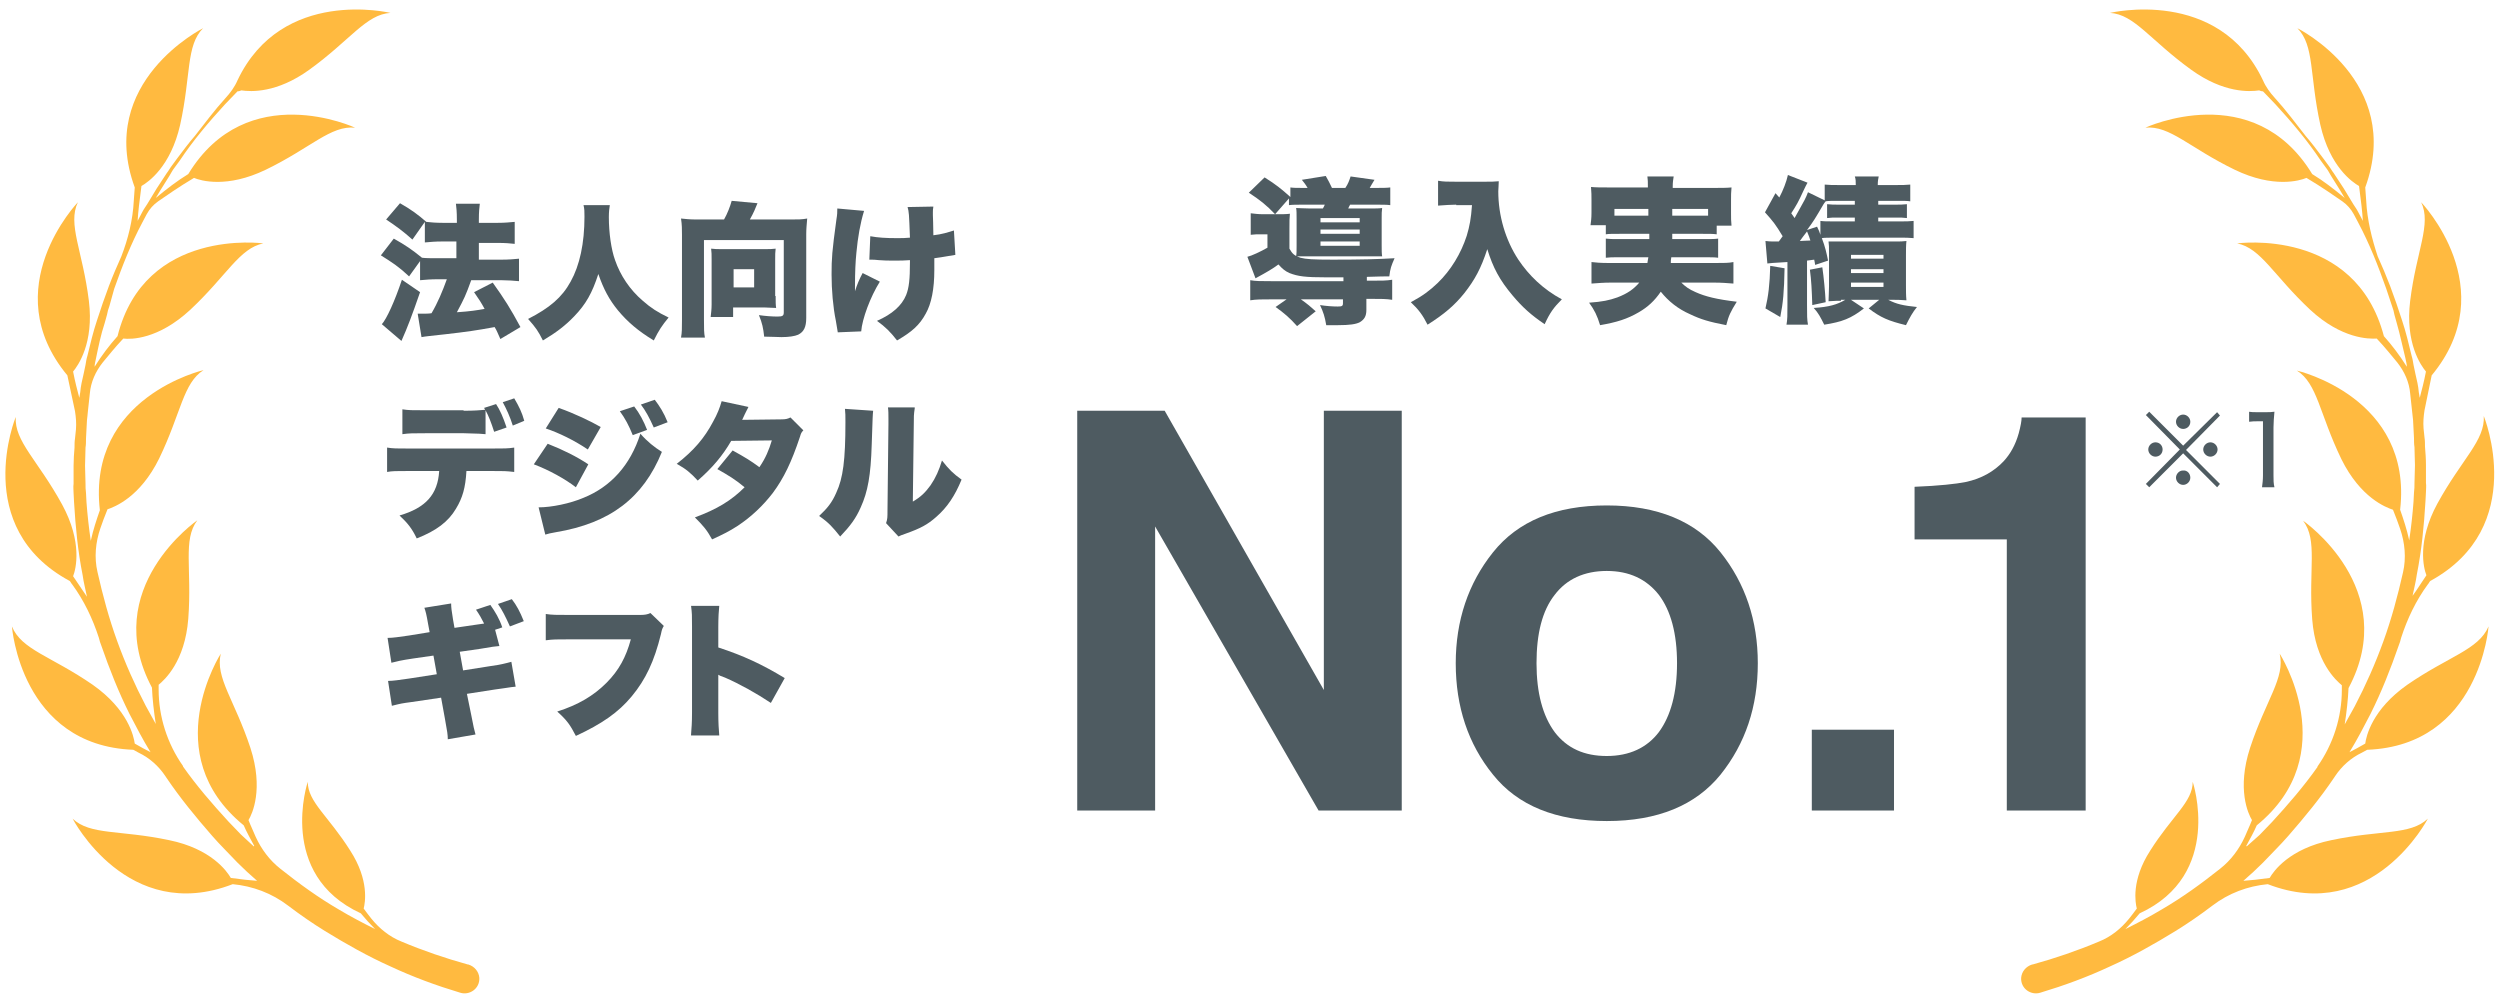
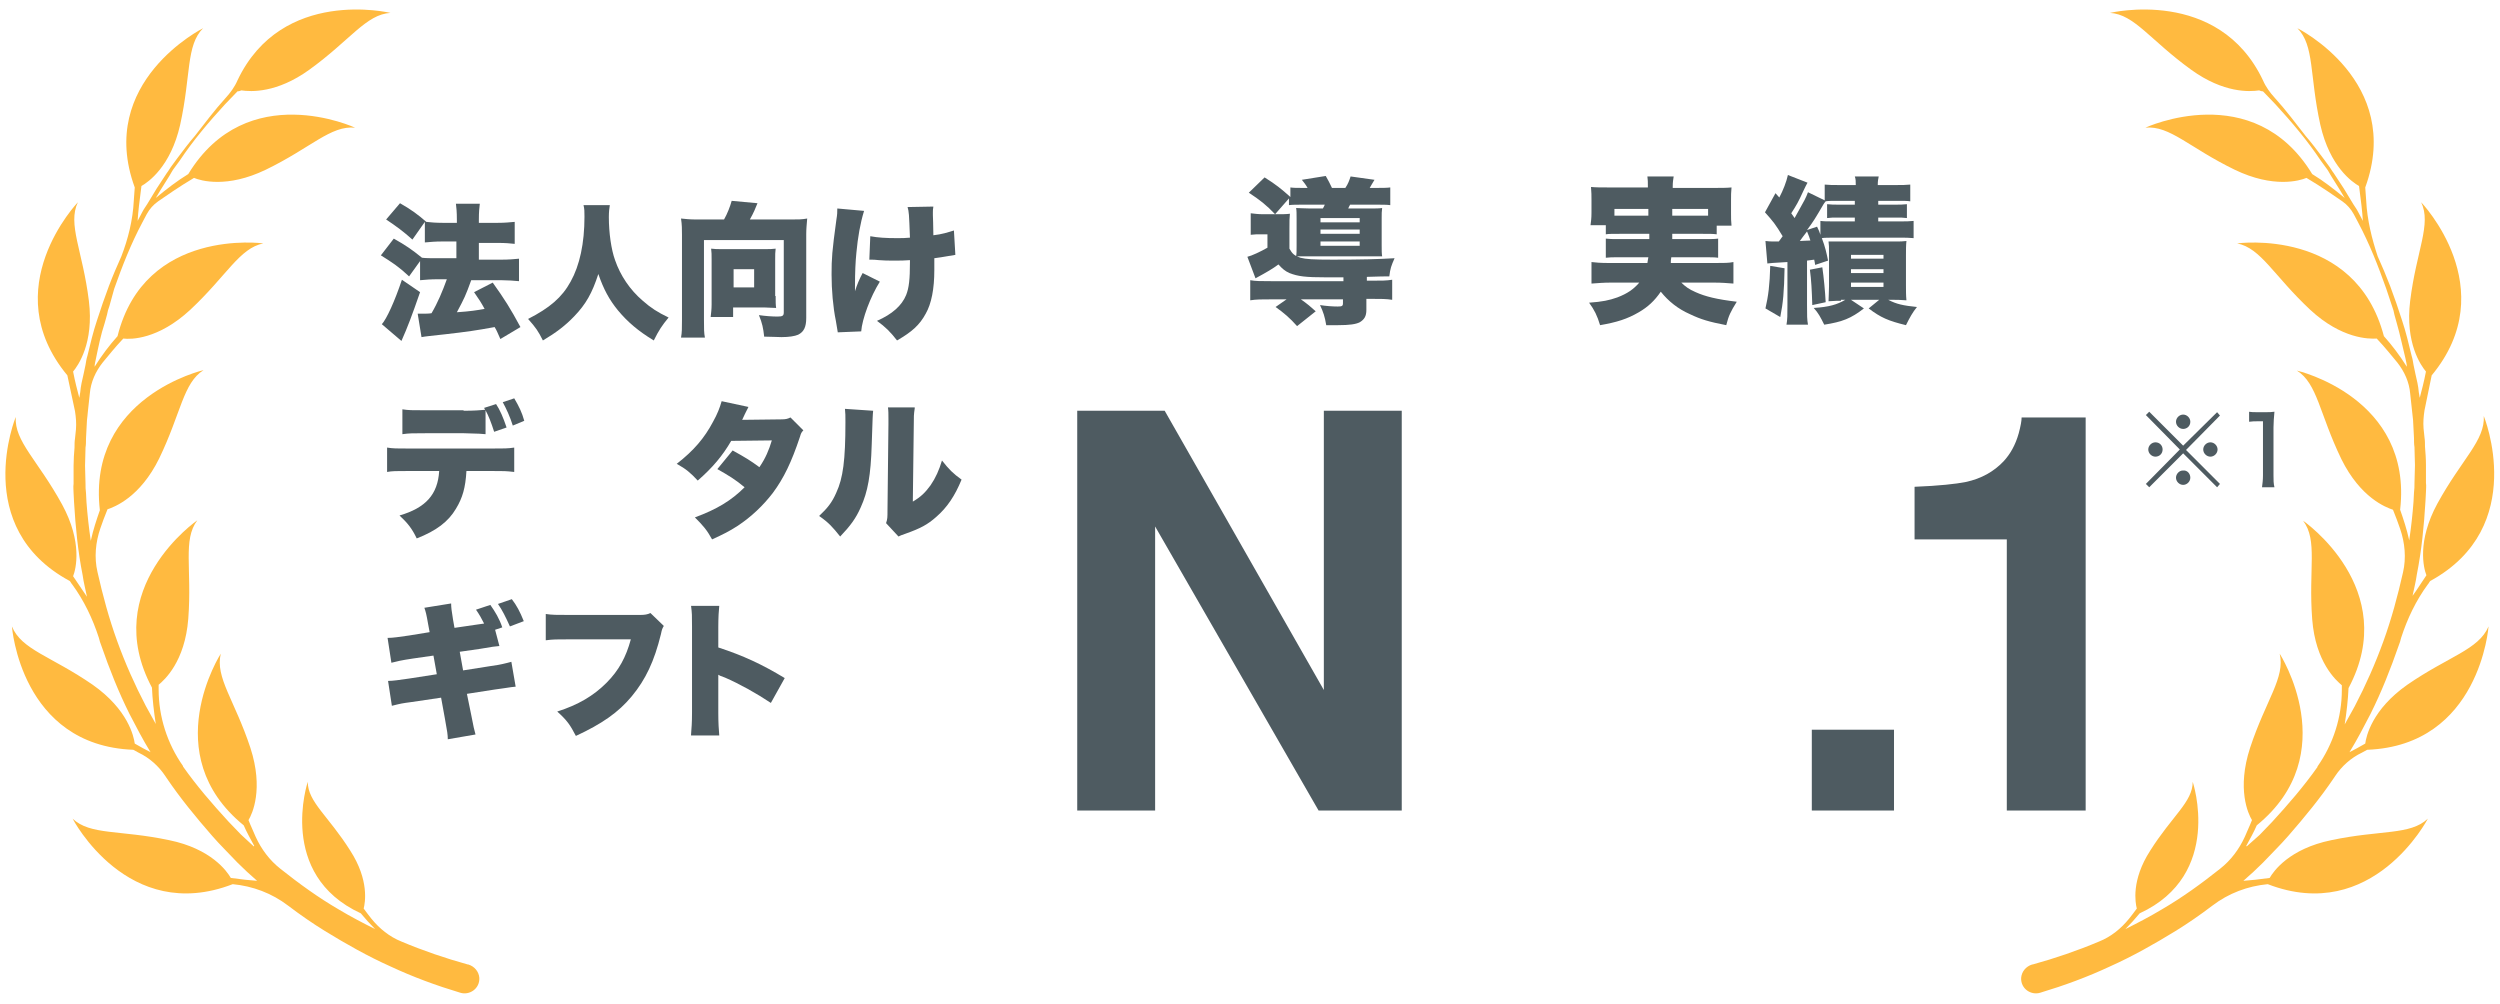
<svg xmlns="http://www.w3.org/2000/svg" width="239" height="96" viewBox="0 0 239 96" fill="none">
  <g clip-path="url(#clip0_13981_43881)">
    <path d="M230.139 65.463C226.758 67.84 226.209 70.4 226.118 71.086C225.57 71.406 225.067 71.68 224.61 71.909C225.341 70.72 225.981 69.486 226.62 68.251C227.671 66.149 228.539 63.954 229.316 61.714C229.408 61.486 229.499 61.212 229.545 60.983C230.139 59.154 230.961 57.417 232.103 55.863C232.195 55.772 232.24 55.634 232.332 55.543C241.79 50.377 237.449 39.772 237.449 39.772C237.586 42.103 235.347 43.886 233.017 48.137C231.052 51.749 231.692 54.309 231.966 54.994C231.464 55.726 231.052 56.411 230.641 56.96C230.778 56.274 230.961 55.589 231.052 54.903C231.509 52.617 231.738 50.24 231.875 47.909L231.921 47.04C231.921 46.766 231.966 46.446 231.921 46.172V44.434C231.921 43.84 231.875 43.246 231.829 42.697C231.829 42.423 231.829 42.103 231.783 41.829L231.692 40.96C231.646 40.366 231.692 39.817 231.783 39.223L232.469 35.886C239.368 27.566 231.464 19.337 231.464 19.337C232.469 21.44 231.007 23.954 230.413 28.754C229.91 32.823 231.464 34.971 231.921 35.52C231.738 36.48 231.509 37.349 231.327 38.034L231.235 37.486C231.19 36.892 231.052 36.343 230.915 35.749L230.733 34.88C230.687 34.606 230.641 34.286 230.55 34.011C230.276 32.869 230.002 31.726 229.636 30.629L229.362 29.806L229.225 29.394L229.088 28.983L228.494 27.337C228.128 26.377 227.717 25.417 227.306 24.503C226.758 22.857 226.301 21.029 226.209 19.2C226.164 18.789 226.164 18.331 226.118 17.92C229.819 7.771 219.63 2.697 219.63 2.697C221.275 4.343 220.772 7.177 221.823 11.931C222.737 15.954 224.884 17.417 225.524 17.783C225.707 19.154 225.844 20.297 225.889 21.12C225.889 21.074 225.844 21.074 225.844 21.029L225.433 20.252C225.295 19.977 225.113 19.749 224.976 19.52L224.062 18.012L223.102 16.549C222.92 16.32 222.783 16.046 222.6 15.817L222.097 15.132C221.549 14.4 221.001 13.669 220.407 12.983C219.584 11.931 218.488 10.469 217.482 9.371C217.026 8.869 216.614 8.32 216.34 7.68C212.091 -1.28 201.719 1.234 201.719 1.234C204.05 1.371 205.557 3.84 209.487 6.674C212.594 8.914 215.061 8.777 215.975 8.64C216.066 8.686 216.203 8.731 216.34 8.731L217.528 9.966C219.082 11.657 220.589 13.44 221.869 15.36L222.371 16.046C222.554 16.274 222.691 16.549 222.828 16.777L223.742 18.24L224.153 18.926C223.102 18.057 222.097 17.28 221.046 16.64C215.426 7.406 205.1 12.206 205.1 12.206C207.431 11.977 209.304 14.126 213.644 16.229C217.345 18.012 219.858 17.28 220.498 17.006C221.96 17.874 223.194 18.743 223.925 19.246C224.382 19.566 224.747 19.977 225.021 20.48L225.433 21.257C226.529 23.314 227.352 25.417 228.128 27.611L228.677 29.257L228.814 29.669L228.905 30.08L229.133 30.903C229.453 32 229.682 33.143 229.956 34.24C230.002 34.514 230.093 34.789 230.093 35.063C229.408 33.966 228.677 33.006 227.9 32.137C225.158 21.714 213.873 23.269 213.873 23.269C216.157 23.726 217.345 26.331 220.864 29.623C223.879 32.411 226.483 32.411 227.214 32.366C228.037 33.234 228.677 34.057 229.179 34.651C229.864 35.52 230.321 36.526 230.413 37.623L230.596 39.314L230.641 39.726L230.687 40.137L230.733 41.006L230.778 41.874C230.778 42.149 230.778 42.469 230.824 42.743C230.824 43.337 230.87 43.886 230.87 44.48L230.824 46.217C230.824 46.492 230.824 46.766 230.778 47.086L230.733 47.954C230.641 49.189 230.504 50.423 230.321 51.657C230.093 50.606 229.773 49.646 229.453 48.731C230.687 37.989 219.584 35.429 219.584 35.429C221.549 36.663 221.732 39.543 223.833 43.886C225.661 47.589 228.083 48.503 228.768 48.731C229.042 49.417 229.271 50.011 229.453 50.56C229.91 51.886 230.047 53.349 229.727 54.72C229.225 56.96 228.631 59.154 227.854 61.303C227.077 63.452 226.164 65.509 225.113 67.52C224.793 68.114 224.473 68.663 224.153 69.257C224.336 68.069 224.473 66.88 224.519 65.783C229.59 56.274 220.178 49.783 220.178 49.783C221.595 51.657 220.681 54.4 221.046 59.2C221.366 63.314 223.331 65.052 223.879 65.509C223.879 65.646 223.879 65.829 223.879 65.966C223.879 68.572 223.057 71.132 221.549 73.28C221.549 73.28 221.549 73.28 221.549 73.326C220.224 75.2 218.762 76.891 217.208 78.583C216.797 78.994 216.432 79.406 216.02 79.817L214.787 80.914C214.787 80.914 214.787 80.914 214.741 80.869C215.107 80.183 215.472 79.543 215.746 78.903C224.108 72.091 217.939 62.492 217.939 62.492C218.488 64.777 216.614 66.926 215.107 71.497C213.827 75.429 214.924 77.806 215.289 78.4C215.061 78.994 214.787 79.543 214.604 80C214.056 81.189 213.279 82.24 212.228 83.063C210.446 84.48 208.619 85.806 206.654 86.949C205.512 87.634 204.369 88.229 203.181 88.823C203.684 88.32 204.141 87.817 204.552 87.314C212.594 83.612 209.624 74.743 209.624 74.743C209.624 76.663 207.659 77.989 205.557 81.326C203.73 84.16 204.141 86.309 204.278 86.857C204.004 87.223 203.775 87.543 203.547 87.817C202.77 88.777 201.811 89.554 200.668 90.011C198.612 90.88 196.465 91.612 194.318 92.206H194.272C193.678 92.389 193.267 92.891 193.221 93.486C193.175 94.537 194.18 95.177 195.049 94.903C197.333 94.217 199.572 93.394 201.719 92.389C203.867 91.429 205.969 90.24 207.979 89.006C209.167 88.274 210.355 87.451 211.497 86.583C213.051 85.394 214.878 84.709 216.797 84.526C226.849 88.412 232.103 78.263 232.103 78.263C230.413 79.863 227.626 79.314 222.874 80.32C218.853 81.143 217.345 83.291 216.98 83.931C216.02 84.069 215.152 84.16 214.467 84.206C215.107 83.657 215.746 83.063 216.34 82.469L217.574 81.189C217.985 80.777 218.396 80.32 218.762 79.909C220.315 78.126 221.823 76.297 223.148 74.332C223.194 74.286 223.194 74.24 223.239 74.194C223.879 73.234 224.747 72.457 225.798 71.954C225.981 71.863 226.118 71.772 226.301 71.68C237.084 71.269 237.906 59.886 237.906 59.886C236.946 62.126 234.114 62.72 230.139 65.463Z" fill="#FFBA40" />
    <path d="M8.861 65.463C12.242 67.84 12.79 70.4 12.882 71.086C13.43 71.406 13.933 71.68 14.39 71.909C13.659 70.72 13.019 69.486 12.379 68.251C11.329 66.149 10.46 63.954 9.684 61.714C9.592 61.486 9.501 61.212 9.455 60.983C8.861 59.154 8.039 57.417 6.897 55.863C6.805 55.772 6.759 55.634 6.668 55.543C-2.835 50.423 1.505 39.863 1.505 39.863C1.368 42.194 3.607 43.977 5.937 48.229C7.902 51.84 7.262 54.4 6.988 55.086C7.49 55.817 7.947 56.503 8.313 57.051C8.176 56.366 7.993 55.68 7.902 54.994C7.445 52.709 7.216 50.331 7.079 48L7.034 47.132C7.034 46.857 6.988 46.537 7.034 46.263V44.526C7.034 43.931 7.079 43.337 7.125 42.789C7.125 42.514 7.125 42.194 7.171 41.92L7.262 41.051C7.308 40.457 7.262 39.909 7.171 39.314L6.44 35.886C-0.46 27.566 7.445 19.337 7.445 19.337C6.44 21.44 7.902 23.954 8.496 28.754C8.998 32.823 7.445 34.971 6.988 35.52C7.171 36.48 7.399 37.349 7.582 38.034L7.673 37.486C7.719 36.892 7.856 36.343 7.993 35.749L8.176 34.88C8.222 34.606 8.267 34.286 8.359 34.011C8.633 32.869 8.907 31.726 9.272 30.629L9.547 29.806L9.684 29.394L9.821 28.983L10.415 27.337C10.78 26.377 11.191 25.417 11.603 24.503C12.242 22.857 12.699 21.029 12.79 19.2C12.836 18.789 12.836 18.331 12.882 17.92C9.181 7.817 19.416 2.697 19.416 2.697C17.771 4.343 18.273 7.177 17.223 11.931C16.309 15.954 14.161 17.417 13.522 17.783C13.339 19.154 13.202 20.297 13.156 21.12C13.156 21.074 13.202 21.074 13.202 21.029L13.613 20.252C13.75 19.977 13.933 19.749 14.07 19.52L14.984 18.012L15.943 16.549C16.126 16.32 16.263 16.046 16.446 15.817L16.948 15.132C17.497 14.4 18.045 13.669 18.639 12.983C19.461 11.931 20.558 10.469 21.563 9.371C22.02 8.869 22.431 8.32 22.705 7.68C26.954 -1.28 37.326 1.234 37.326 1.234C34.996 1.371 33.488 3.84 29.559 6.674C26.452 8.914 23.985 8.777 23.071 8.64C22.979 8.686 22.842 8.731 22.705 8.731L21.517 9.966C19.964 11.657 18.456 13.44 17.177 15.36L16.674 16.046C16.491 16.274 16.354 16.549 16.217 16.777L15.303 18.24L14.892 18.926C15.943 18.057 16.948 17.28 17.999 16.64C23.619 7.406 33.945 12.206 33.945 12.206C31.615 11.977 29.742 14.126 25.401 16.229C21.7 18.012 19.187 17.28 18.547 17.006C17.085 17.874 15.852 18.743 15.121 19.246C14.664 19.566 14.298 19.977 14.024 20.48L13.613 21.257C12.516 23.314 11.694 25.417 10.917 27.611L10.46 29.257L10.323 29.669L10.232 30.08L10.003 30.903C9.638 32 9.409 33.143 9.181 34.24C9.135 34.514 9.044 34.789 9.044 35.063C9.729 33.966 10.46 33.006 11.237 32.137C13.841 21.714 25.173 23.269 25.173 23.269C22.888 23.726 21.7 26.331 18.182 29.623C15.121 32.457 12.516 32.457 11.785 32.366C10.963 33.234 10.323 34.057 9.821 34.651C9.135 35.52 8.678 36.526 8.587 37.623L8.404 39.314L8.359 39.772L8.313 40.183L8.267 41.051L8.222 41.92C8.222 42.194 8.222 42.514 8.176 42.789C8.176 43.383 8.13 43.931 8.13 44.526L8.176 46.263C8.176 46.537 8.176 46.812 8.222 47.132L8.267 48C8.359 49.234 8.496 50.469 8.678 51.703C8.907 50.651 9.227 49.691 9.547 48.777C8.313 37.943 19.461 35.383 19.461 35.383C17.497 36.617 17.314 39.497 15.212 43.84C13.384 47.543 10.963 48.457 10.278 48.686C10.003 49.371 9.775 49.966 9.592 50.514C9.135 51.84 8.998 53.303 9.318 54.674C9.821 56.914 10.415 59.109 11.191 61.257C11.968 63.406 12.882 65.463 13.933 67.474C14.253 68.069 14.572 68.617 14.892 69.212C14.71 68.023 14.572 66.834 14.527 65.737C9.455 56.229 18.867 49.737 18.867 49.737C17.451 51.611 18.365 54.354 17.999 59.154C17.679 63.269 15.715 65.006 15.166 65.463C15.166 65.6 15.166 65.783 15.166 65.92C15.166 68.526 15.989 71.086 17.497 73.234C17.497 73.234 17.497 73.234 17.497 73.28C18.822 75.154 20.284 76.846 21.837 78.537C22.248 78.949 22.614 79.36 23.025 79.772L24.259 80.914C24.259 80.914 24.259 80.914 24.305 80.869C23.939 80.183 23.573 79.543 23.299 78.903C14.938 72.091 21.106 62.492 21.106 62.492C20.558 64.777 22.431 66.926 23.939 71.497C25.218 75.429 24.122 77.806 23.756 78.4C23.985 78.994 24.259 79.543 24.442 80C24.99 81.189 25.767 82.24 26.817 83.063C28.599 84.48 30.427 85.806 32.392 86.949C33.534 87.634 34.676 88.229 35.864 88.823C35.361 88.32 34.905 87.817 34.493 87.314C26.452 83.612 29.422 74.743 29.422 74.743C29.422 76.663 31.386 77.989 33.488 81.326C35.316 84.16 34.905 86.309 34.767 86.857C35.042 87.223 35.27 87.543 35.498 87.817C36.275 88.777 37.235 89.554 38.377 90.011C40.433 90.88 42.581 91.612 44.728 92.206H44.774C45.368 92.389 45.779 92.891 45.825 93.486C45.87 94.537 44.865 95.177 43.997 94.903C41.712 94.217 39.474 93.394 37.326 92.389C35.179 91.429 33.077 90.24 31.067 89.006C29.879 88.274 28.691 87.451 27.549 86.583C25.995 85.394 24.167 84.709 22.248 84.526C12.197 88.412 6.942 78.263 6.942 78.263C8.633 79.863 11.42 79.314 16.172 80.32C20.192 81.143 21.7 83.291 22.066 83.931C23.025 84.069 23.893 84.16 24.579 84.206C23.939 83.657 23.299 83.063 22.705 82.469L21.472 81.189C21.061 80.777 20.649 80.32 20.284 79.909C18.73 78.126 17.223 76.297 15.898 74.332C15.852 74.286 15.852 74.24 15.806 74.194C15.166 73.234 14.298 72.457 13.247 71.954C13.065 71.863 12.928 71.772 12.745 71.68C1.962 71.269 1.14 59.886 1.14 59.886C2.053 62.126 4.886 62.72 8.861 65.463Z" fill="#FFBA40" />
    <path d="M39.428 22.903C38.56 22.126 37.874 21.623 36.915 20.983L38.24 19.428C39.291 20.023 39.976 20.526 40.753 21.211C41.118 21.257 41.667 21.303 42.306 21.303H43.677V21.029C43.677 20.206 43.631 19.886 43.586 19.474H45.87C45.825 19.886 45.779 20.206 45.779 21.029V21.303H47.606C48.246 21.303 48.703 21.257 49.206 21.211V23.314C48.794 23.268 48.337 23.223 47.606 23.223H45.779V24.823H47.972C48.612 24.823 49.16 24.777 49.617 24.731V26.88C49.114 26.834 48.52 26.788 47.972 26.788H45.048C44.499 28.297 44.408 28.48 43.677 29.851C45.002 29.76 45.55 29.669 46.327 29.531C46.007 28.937 45.825 28.663 45.322 27.931L47.104 27.017C48.246 28.617 48.794 29.486 49.754 31.268L47.835 32.411C47.561 31.817 47.515 31.634 47.287 31.268C45.55 31.588 44.591 31.726 42.581 31.954C40.981 32.137 40.799 32.137 40.296 32.228L39.931 29.988C40.205 29.988 40.296 29.988 40.433 29.988C40.661 29.988 41.027 29.988 41.255 29.943C41.849 28.937 42.306 27.84 42.718 26.697H41.804C41.21 26.697 40.616 26.743 40.159 26.788V24.96L39.108 26.423C38.194 25.554 37.509 25.097 36.412 24.411L37.646 22.811C38.788 23.451 39.382 23.863 40.342 24.64C40.707 24.686 41.21 24.686 41.804 24.686H43.631V23.086H42.215C41.621 23.086 41.118 23.131 40.616 23.177V21.211L39.428 22.903ZM40.159 27.931C39.382 30.171 38.971 31.268 38.377 32.594L36.504 30.994C36.961 30.491 37.737 28.8 38.423 26.743L40.159 27.931Z" fill="#4E5B61" />
    <path d="M58.298 19.611C58.252 19.886 58.206 20.251 58.206 20.754C58.206 22.263 58.435 23.863 58.8 24.869C59.303 26.331 60.217 27.703 61.45 28.754C62.227 29.44 62.867 29.851 63.918 30.354C63.278 31.131 63.004 31.543 62.501 32.548C60.994 31.634 59.988 30.766 59.075 29.669C58.252 28.663 57.704 27.657 57.201 26.194C56.607 28.023 56.013 29.074 54.917 30.217C54.049 31.131 53.135 31.817 51.901 32.548C51.444 31.634 51.216 31.314 50.485 30.491C52.541 29.44 53.729 28.434 54.551 26.926C55.419 25.371 55.876 23.268 55.876 20.709C55.876 20.251 55.876 19.977 55.785 19.611H58.298Z" fill="#4E5B61" />
    <path d="M69.218 20.983C69.538 20.434 69.812 19.703 69.949 19.2L72.416 19.428C72.233 19.886 72.051 20.343 71.685 20.983H75.614C76.3 20.983 76.665 20.983 77.168 20.891C77.122 21.44 77.076 21.897 77.076 22.4V30.4C77.076 31.268 76.848 31.726 76.3 32C75.98 32.137 75.432 32.228 74.701 32.228C74.427 32.228 73.604 32.183 73.056 32.183C72.964 31.36 72.873 30.903 72.553 30.126C73.193 30.217 73.832 30.263 74.335 30.263C74.838 30.263 74.929 30.171 74.929 29.851V22.948H67.299V30.537C67.299 31.451 67.299 31.817 67.39 32.274H65.106C65.197 31.771 65.197 31.406 65.197 30.537V22.446C65.197 21.943 65.197 21.486 65.106 20.891C65.563 20.937 65.928 20.983 66.614 20.983H69.218ZM74.152 28.297C74.152 28.846 74.152 29.12 74.198 29.44C73.832 29.44 73.421 29.394 73.102 29.394H70.086V30.308H67.939C67.984 29.897 68.03 29.577 68.03 29.12V24.777C68.03 24.366 68.03 24.091 67.984 23.771C68.35 23.817 68.578 23.817 68.989 23.817H73.102C73.558 23.817 73.832 23.817 74.152 23.771C74.107 24.091 74.107 24.366 74.107 24.823V28.297H74.152ZM70.132 27.474H72.096V25.737H70.132V27.474Z" fill="#4E5B61" />
    <path d="M82.605 20.16C82.24 21.349 82.011 22.674 81.874 24.137C81.783 25.006 81.737 26.057 81.737 27.337C81.737 27.337 81.737 27.474 81.737 27.84C81.92 27.246 82.148 26.697 82.468 26.103L84.113 26.926C83.199 28.389 82.422 30.491 82.331 31.68L80.092 31.771C80.046 31.497 80.046 31.497 79.909 30.674C79.635 29.349 79.498 27.703 79.498 26.24C79.498 24.686 79.544 24.046 79.955 21.029C80.046 20.48 80.046 20.297 80.046 19.931L82.605 20.16ZM83.199 22.583C83.93 22.72 84.707 22.766 85.712 22.766C86.215 22.766 86.58 22.766 86.991 22.72C86.9 20.343 86.9 20.297 86.763 19.794L89.23 19.748C89.184 20.023 89.184 20.114 89.184 20.297C89.184 20.343 89.184 20.434 89.184 20.571C89.184 20.846 89.23 21.486 89.23 22.491C90.052 22.4 90.601 22.217 91.195 22.034L91.332 24.366C91.103 24.411 91.012 24.411 90.509 24.503C90.007 24.594 89.961 24.594 89.321 24.686C89.321 25.371 89.321 25.509 89.321 25.828C89.321 27.611 89.047 29.029 88.499 29.988C87.905 31.086 87.174 31.726 85.758 32.548C85.118 31.726 84.661 31.268 83.839 30.674C85.301 30.034 86.215 29.211 86.626 28.206C86.9 27.52 86.991 26.697 86.991 25.051C86.991 25.051 86.991 24.96 86.991 24.869C86.443 24.914 86.077 24.914 85.484 24.914C84.935 24.914 84.524 24.914 84.021 24.869C83.564 24.823 83.564 24.823 83.108 24.823L83.199 22.583Z" fill="#4E5B61" />
    <path d="M44.591 45.028C44.499 46.628 44.225 47.588 43.586 48.64C42.855 49.874 41.712 50.743 39.839 51.474C39.382 50.514 38.971 50.011 38.194 49.28C40.707 48.548 41.849 47.268 41.987 45.028H39.108C37.829 45.028 37.509 45.028 37.006 45.12V42.788C37.555 42.88 37.92 42.88 39.154 42.88H46.921C48.2 42.88 48.566 42.88 49.16 42.788V45.12C48.337 45.028 48.246 45.028 46.967 45.028H44.591ZM44.317 39.268C45.368 39.268 45.825 39.223 46.373 39.177C46.327 39.086 46.327 39.086 46.281 38.994L47.424 38.628C47.789 39.177 48.109 39.908 48.429 40.868L47.241 41.28C46.967 40.411 46.693 39.725 46.419 39.223V41.508C46.007 41.463 45.916 41.463 44.362 41.417H40.662C39.474 41.417 39.108 41.417 38.468 41.508V39.131C39.062 39.223 39.382 39.223 40.707 39.223H44.317V39.268ZM49.023 40.685C48.749 39.817 48.429 39.131 48.063 38.446L49.16 38.08C49.617 38.857 49.891 39.406 50.119 40.228L49.023 40.685Z" fill="#4E5B61" />
-     <path d="M52.358 42.423C53.866 43.017 55.145 43.657 56.242 44.389L55.054 46.583C54.049 45.806 52.495 44.937 51.033 44.389L52.358 42.423ZM51.49 48.503C52.724 48.503 54.506 48.137 55.785 47.589C58.389 46.537 60.263 44.48 61.222 41.463C61.907 42.24 62.547 42.743 63.278 43.2C61.496 47.589 58.344 50.011 53.135 50.88C52.632 50.971 52.404 51.017 52.13 51.108L51.49 48.503ZM53.409 38.994C54.963 39.543 56.47 40.274 57.43 40.823L56.196 42.971C54.917 42.103 53.409 41.371 52.175 40.96L53.409 38.994ZM60.628 38.857C61.131 39.497 61.542 40.274 61.862 41.097L60.491 41.6C60.126 40.686 59.76 40 59.257 39.314L60.628 38.857ZM62.593 38.217C63.05 38.811 63.461 39.451 63.826 40.366L62.501 40.868C62.09 39.954 61.725 39.269 61.268 38.674L62.593 38.217Z" fill="#4E5B61" />
    <path d="M71.548 38.903C71.548 38.949 71.32 39.314 70.954 40.137L74.701 40.091C75.112 40.091 75.295 40.046 75.569 39.908L76.802 41.143C76.62 41.326 76.574 41.417 76.483 41.737C75.66 44.206 74.929 45.714 73.878 47.131C72.965 48.32 71.822 49.417 70.497 50.286C69.721 50.788 69.172 51.063 68.076 51.566C67.573 50.651 67.207 50.24 66.431 49.463C68.533 48.686 69.903 47.863 71.183 46.583C70.314 45.851 69.629 45.44 68.578 44.846L70.04 43.063C71.274 43.748 71.731 44.023 72.599 44.663C73.193 43.794 73.513 43.017 73.787 42.103L69.903 42.148C69.081 43.566 68.121 44.709 66.705 45.943C66.02 45.211 65.608 44.846 64.695 44.343C66.339 43.063 67.345 41.874 68.167 40.32C68.578 39.589 68.807 38.994 68.99 38.354L71.548 38.903Z" fill="#4E5B61" />
    <path d="M83.473 39.269C83.428 39.726 83.428 39.726 83.336 42.514C83.245 45.44 82.971 46.994 82.285 48.503C81.828 49.554 81.28 50.286 80.321 51.291C79.59 50.377 79.224 49.966 78.31 49.326C79.087 48.594 79.544 48.046 79.955 47.086C80.595 45.714 80.823 43.977 80.823 40.366C80.823 39.771 80.823 39.451 80.778 39.086L83.473 39.269ZM87.448 39.04C87.357 39.634 87.357 39.817 87.357 40.64L87.266 47.954C88.042 47.497 88.454 47.086 88.956 46.4C89.459 45.669 89.778 44.937 90.053 44.023C90.738 44.891 91.103 45.257 91.926 45.851C91.286 47.406 90.555 48.503 89.504 49.417C88.682 50.148 87.997 50.514 86.58 51.017C86.169 51.154 86.078 51.2 85.895 51.291L84.707 50.011C84.844 49.646 84.844 49.417 84.844 48.823L84.935 40.548V40.046C84.935 39.589 84.935 39.269 84.89 38.949H87.448V39.04Z" fill="#4E5B61" />
    <path d="M47.743 61.76C47.241 61.806 47.195 61.806 45.87 62.034L43.951 62.309L44.271 64.091L46.875 63.68C47.881 63.543 48.383 63.406 48.886 63.269L49.297 65.646C48.886 65.692 48.794 65.692 48.566 65.737C48.474 65.737 48.063 65.829 47.287 65.92L44.637 66.332L45.048 68.343C45.276 69.531 45.322 69.714 45.459 70.217L42.809 70.674C42.809 70.263 42.763 69.943 42.535 68.709L42.169 66.697L39.382 67.109C38.377 67.246 38.377 67.246 37.463 67.474L37.098 65.097C37.555 65.097 38.149 65.006 39.108 64.869L41.758 64.457L41.438 62.674L39.519 62.949C38.286 63.132 37.966 63.223 37.417 63.36L37.052 60.983C37.6 60.983 38.103 60.892 39.108 60.754L41.073 60.434L40.936 59.703C40.753 58.651 40.707 58.514 40.57 58.103L43.129 57.691C43.129 58.057 43.175 58.423 43.312 59.246L43.449 60.023L45.322 59.749L46.281 59.611C46.053 59.154 45.825 58.743 45.505 58.286L46.875 57.829C47.332 58.469 47.743 59.154 48.018 59.977L47.332 60.206L47.743 61.76ZM48.931 57.28C49.388 57.874 49.708 58.469 50.074 59.383L48.749 59.886C48.337 58.971 48.018 58.331 47.606 57.737L48.931 57.28Z" fill="#4E5B61" />
    <path d="M63.461 59.84C63.324 60.069 63.278 60.16 63.187 60.617C62.547 63.223 61.725 64.96 60.4 66.56C59.12 68.114 57.521 69.211 55.054 70.354C54.506 69.303 54.232 68.891 53.272 68.023C55.282 67.383 56.745 66.514 57.978 65.28C59.166 64.091 59.852 62.811 60.308 61.12H54.506C53.135 61.12 52.907 61.12 52.175 61.211V58.697C52.77 58.789 53.181 58.789 54.551 58.789H61.176C61.633 58.789 61.907 58.743 62.182 58.606L63.461 59.84Z" fill="#4E5B61" />
    <path d="M66.065 70.217C66.111 69.577 66.157 69.166 66.157 68.069V59.931C66.157 58.788 66.157 58.651 66.065 57.92H68.761C68.715 58.331 68.669 59.017 68.669 59.977V61.897C71.045 62.674 72.827 63.497 75.02 64.823L73.695 67.2C72.325 66.286 70.68 65.371 69.309 64.777C68.807 64.594 68.807 64.594 68.669 64.503V68.16C68.669 69.074 68.715 69.806 68.761 70.308H66.065V70.217Z" fill="#4E5B61" />
    <path d="M134.052 77.486H126.056L110.43 50.331V77.486H102.983V39.269H111.344L126.559 65.966V39.269H134.007V77.486H134.052Z" fill="#4E5B61" />
-     <path d="M164.482 52.8C166.858 55.772 168.046 59.337 168.046 63.406C168.046 67.566 166.858 71.086 164.482 74.057C162.106 76.983 158.496 78.492 153.608 78.492C148.764 78.492 145.109 77.029 142.733 74.057C140.357 71.132 139.169 67.566 139.169 63.406C139.169 59.337 140.357 55.772 142.733 52.8C145.109 49.829 148.719 48.32 153.608 48.32C158.451 48.32 162.106 49.829 164.482 52.8ZM153.608 54.583C151.46 54.583 149.77 55.36 148.627 56.869C147.439 58.377 146.891 60.572 146.891 63.406C146.891 66.24 147.485 68.434 148.627 69.989C149.815 71.543 151.46 72.274 153.608 72.274C155.755 72.274 157.445 71.497 158.588 69.989C159.73 68.434 160.324 66.24 160.324 63.406C160.324 60.572 159.73 58.377 158.588 56.869C157.4 55.36 155.755 54.583 153.608 54.583Z" fill="#4E5B61" />
    <path d="M173.209 69.76H181.067V77.486H173.209V69.76Z" fill="#4E5B61" />
    <path d="M199.435 77.486H191.85V51.566H183.032V46.537C185.362 46.446 187.007 46.263 187.921 46.08C189.429 45.76 190.617 45.074 191.53 44.114C192.17 43.428 192.673 42.56 192.992 41.417C193.175 40.731 193.267 40.228 193.267 39.908H199.389V77.486H199.435Z" fill="#4E5B61" />
    <path d="M121.899 20.48C121.076 19.611 120.437 19.108 119.386 18.423L120.894 16.96C121.99 17.646 122.493 18.057 123.361 18.834V17.92C123.681 17.966 124.001 17.966 124.686 17.966H125.006C124.823 17.646 124.64 17.417 124.457 17.189L126.742 16.823C126.925 17.143 127.199 17.646 127.336 17.966H128.615C128.889 17.554 128.981 17.28 129.118 16.869L131.402 17.189C131.311 17.326 131.311 17.326 131.128 17.646C130.991 17.874 130.991 17.874 130.945 17.966H131.402C132.133 17.966 132.545 17.966 132.91 17.92V19.611C132.59 19.566 132.133 19.566 131.402 19.566H129.072C128.981 19.703 128.981 19.748 128.889 19.931H130.9C131.494 19.931 131.859 19.931 132.133 19.886C132.088 20.206 132.088 20.434 132.088 20.891V23.451C132.088 23.909 132.088 24.229 132.133 24.503C131.677 24.503 131.677 24.503 130.945 24.503H125.234C124.457 24.503 124.366 24.503 123.909 24.503C123.955 24.229 123.955 24 123.955 23.497V20.891C123.955 20.434 123.955 20.114 123.909 19.886C124.229 19.886 124.595 19.931 125.234 19.931H126.468C126.559 19.794 126.559 19.748 126.651 19.566H124.732C124.001 19.566 123.544 19.566 123.224 19.611V18.971L121.899 20.48H122.173C122.584 20.48 122.95 20.48 123.315 20.434C123.27 20.846 123.27 21.074 123.27 21.897V23.771C123.544 24.274 123.772 24.457 124.32 24.64C124.869 24.777 125.508 24.823 127.427 24.823C130.169 24.823 131.768 24.777 133.321 24.686C133.002 25.417 132.91 25.646 132.819 26.423C132.179 26.423 132.179 26.423 130.671 26.468V26.834H131.083C132.088 26.834 132.545 26.834 133.093 26.743V28.663C132.545 28.571 132.042 28.571 131.037 28.571H130.626V29.623C130.626 30.217 130.443 30.537 129.986 30.811C129.62 30.994 129.026 31.086 127.93 31.086C127.747 31.086 127.382 31.086 126.788 31.086C126.651 30.263 126.514 29.851 126.194 29.166C126.788 29.257 127.382 29.303 127.884 29.303C128.295 29.303 128.387 29.257 128.387 28.983V28.617H124.366C125.006 29.074 125.28 29.303 125.782 29.76L124.001 31.177C123.315 30.4 122.721 29.897 121.944 29.349L122.995 28.617H121.579C120.574 28.617 120.117 28.617 119.523 28.709V26.788C120.026 26.88 120.528 26.88 121.533 26.88H128.433V26.514H126.833C124.777 26.514 124.092 26.423 123.27 26.103C122.858 25.92 122.584 25.691 122.219 25.28C121.67 25.691 121.122 26.011 120.026 26.606L119.249 24.549C119.66 24.457 120.528 24.046 121.168 23.68V22.4H120.482C120.163 22.4 119.98 22.4 119.569 22.446V20.389C119.98 20.434 120.254 20.48 120.802 20.48H121.899ZM126.239 21.257H129.986V20.846H126.239V21.257ZM126.239 22.354H129.986V21.943H126.239V22.354ZM126.239 23.497H129.986V23.086H126.239V23.497Z" fill="#4E5B61" />
-     <path d="M139.215 19.566C138.713 19.566 138.164 19.611 137.479 19.657V17.28C138.027 17.372 138.347 17.372 139.17 17.372H141.957C142.505 17.372 142.871 17.372 143.282 17.326C143.282 17.737 143.236 18.012 143.236 18.286C143.236 20.617 143.921 22.949 145.155 24.823C146.16 26.331 147.531 27.657 149.313 28.617C148.536 29.394 148.171 29.897 147.668 30.994C146.389 30.126 145.566 29.394 144.607 28.252C143.373 26.789 142.733 25.6 142.185 23.817C141.591 25.646 140.997 26.743 139.992 28.023C139.078 29.166 138.073 30.034 136.474 31.04C136.017 30.126 135.606 29.577 134.875 28.892C136.063 28.252 136.657 27.794 137.433 27.063C138.713 25.829 139.672 24.229 140.22 22.537C140.495 21.623 140.632 20.892 140.723 19.611H139.215V19.566Z" fill="#4E5B61" />
    <path d="M154.887 22.354C154.156 22.354 153.791 22.354 153.516 22.4V21.532H152.054C152.1 21.166 152.146 20.892 152.146 20.343V19.109C152.146 18.697 152.146 18.423 152.1 17.874C152.557 17.92 153.059 17.92 153.882 17.92H157.537V17.829C157.537 17.417 157.537 17.189 157.491 16.869H160.004C159.959 17.143 159.913 17.417 159.913 17.829V17.966H163.751C164.573 17.966 165.03 17.966 165.533 17.92C165.487 18.377 165.487 18.697 165.487 19.109V20.389C165.487 20.8 165.487 21.166 165.533 21.577H164.117V22.4C163.751 22.354 163.477 22.354 162.746 22.354H159.867C159.867 22.629 159.867 22.629 159.867 22.857H162.837C163.66 22.857 163.888 22.857 164.254 22.811V24.64C163.888 24.594 163.66 24.594 162.837 24.594H159.776C159.73 24.869 159.73 24.914 159.73 25.143H163.979C164.848 25.143 165.259 25.143 165.716 25.052V27.109C165.122 27.063 164.573 27.017 163.888 27.017H160.735C161.101 27.383 161.466 27.657 162.106 27.931C163.02 28.343 164.117 28.617 166.035 28.846C165.442 29.806 165.259 30.172 165.03 31.086C163.385 30.766 162.609 30.537 161.558 30.034C160.416 29.532 159.502 28.8 158.771 27.886C158.177 28.754 157.537 29.349 156.669 29.852C155.572 30.491 154.567 30.811 152.968 31.086C152.694 30.172 152.42 29.623 151.917 28.937C153.197 28.846 153.836 28.709 154.613 28.434C155.572 28.069 156.166 27.657 156.715 27.017H153.973C153.334 27.017 152.785 27.063 152.146 27.109V25.052C152.557 25.097 152.968 25.143 153.836 25.143H157.491C157.537 24.914 157.537 24.777 157.583 24.594H154.887C154.11 24.594 153.882 24.594 153.516 24.64V22.811C153.882 22.857 154.11 22.857 154.887 22.857H157.674C157.674 22.583 157.674 22.583 157.674 22.354H154.887ZM154.339 19.977V20.617C154.613 20.617 154.659 20.617 154.887 20.617H157.583C157.583 20.297 157.583 20.206 157.583 19.977H154.339ZM159.867 19.977C159.867 20.389 159.867 20.389 159.867 20.617H162.746C163.02 20.617 163.111 20.617 163.294 20.617V19.977H159.867Z" fill="#4E5B61" />
    <path d="M168.777 23.04C169.188 23.086 169.188 23.086 169.828 23.086C169.828 23.086 169.965 23.086 170.056 23.086C170.285 22.766 170.285 22.766 170.422 22.583C169.736 21.44 169.508 21.166 168.731 20.297L169.736 18.469L170.102 18.88C170.467 18.194 170.787 17.371 170.924 16.731L172.798 17.463C172.661 17.737 172.569 17.874 172.386 18.286C171.93 19.291 171.747 19.611 171.244 20.389C171.381 20.571 171.427 20.663 171.564 20.846C172.615 18.971 172.615 18.971 172.843 18.377L174.442 19.154V17.646C174.899 17.691 175.219 17.691 175.859 17.691H177.412C177.412 17.326 177.412 17.143 177.321 16.869H179.605C179.56 17.097 179.514 17.28 179.514 17.691H181.205C181.844 17.691 182.164 17.691 182.621 17.646V19.246C182.301 19.2 182.073 19.2 181.342 19.2H179.56V19.566H181.113C181.616 19.566 181.936 19.566 182.301 19.52V20.846C181.981 20.8 181.753 20.8 181.113 20.8H179.56V21.166H181.57C182.255 21.166 182.484 21.166 182.941 21.12V22.766C182.484 22.72 182.164 22.72 181.57 22.72H175.539C174.899 22.72 174.351 22.72 174.168 22.766C174.488 23.589 174.625 24.229 174.762 24.914L173.529 25.326C173.483 25.051 173.483 25.006 173.437 24.823C173.026 24.869 173.026 24.869 172.752 24.914V29.166C172.752 30.171 172.752 30.537 172.843 31.04H170.787C170.879 30.537 170.879 30.126 170.879 29.166V25.051C169.325 25.143 169.325 25.143 168.96 25.189L168.777 23.04ZM170.604 25.646C170.559 27.931 170.467 28.937 170.193 30.309L168.777 29.486C169.051 28.297 169.188 27.246 169.234 25.417L170.604 25.646ZM172.067 23.04C172.341 23.04 172.661 22.994 173.072 22.994C172.98 22.674 172.935 22.583 172.752 22.126C172.341 22.674 172.249 22.766 172.067 23.04ZM175.722 19.2C175.128 19.2 174.808 19.2 174.534 19.246C174.351 19.474 174.351 19.474 173.848 20.343C173.62 20.709 173.437 21.074 172.752 21.989L173.711 21.669C173.894 22.034 173.94 22.171 174.031 22.446V21.12C174.397 21.166 174.625 21.166 175.448 21.166H177.321V20.8H175.859C175.219 20.8 174.991 20.8 174.671 20.846V19.52C175.036 19.566 175.356 19.566 175.859 19.566H177.321V19.2H175.722ZM174.214 25.554C174.351 26.469 174.488 27.931 174.534 28.891L173.255 29.166C173.209 27.749 173.163 26.789 173.026 25.783L174.214 25.554ZM175.996 28.754C175.585 28.754 175.585 28.754 174.808 28.8C174.808 28.48 174.854 27.886 174.854 27.383V24.229C174.854 23.589 174.854 23.406 174.808 23.086C175.174 23.086 175.219 23.086 175.996 23.086H181.022C181.753 23.086 181.89 23.086 182.255 23.04C182.21 23.451 182.21 23.909 182.21 24.411V27.246C182.21 27.794 182.21 28.251 182.255 28.709C181.479 28.663 181.479 28.663 181.022 28.663H180.519C181.296 29.074 181.936 29.211 183.261 29.349C182.849 29.851 182.575 30.354 182.21 31.086C180.519 30.674 179.788 30.354 178.646 29.486L179.651 28.663H176.955L178.189 29.486C176.955 30.446 176.133 30.766 174.397 31.04C174.031 30.309 173.848 29.943 173.392 29.44C174.854 29.349 175.63 29.12 176.407 28.663H175.996V28.754ZM176.955 24.731H180.062V24.366H176.955V24.731ZM176.955 26.103H180.062V25.737H176.955V26.103ZM176.955 27.429H180.062V27.017H176.955V27.429Z" fill="#4E5B61" />
    <path d="M211.954 39.406L212.228 39.726L208.984 43.017L212.228 46.263L211.954 46.583L208.71 43.337L205.466 46.583L205.146 46.263L208.39 42.971L205.146 39.68L205.466 39.36L208.71 42.606L211.954 39.406ZM206.745 42.971C206.745 43.383 206.426 43.657 206.06 43.657C205.695 43.657 205.375 43.337 205.375 42.971C205.375 42.606 205.695 42.286 206.06 42.286C206.471 42.286 206.745 42.606 206.745 42.971ZM209.395 45.669C209.395 46.034 209.076 46.354 208.71 46.354C208.345 46.354 208.025 46.034 208.025 45.669C208.025 45.303 208.345 44.983 208.664 44.983C208.664 44.983 208.664 44.983 208.71 44.983C209.076 44.937 209.395 45.257 209.395 45.669ZM209.395 40.32C209.395 40.731 209.076 41.006 208.71 41.006C208.345 41.006 208.025 40.686 208.025 40.32C208.025 39.954 208.345 39.634 208.71 39.634C209.076 39.634 209.395 39.954 209.395 40.32ZM212 42.971C212 43.337 211.68 43.657 211.314 43.657C210.949 43.657 210.629 43.337 210.629 42.971C210.629 42.606 210.949 42.286 211.314 42.286C211.68 42.286 212 42.606 212 42.971Z" fill="#4E5B61" />
    <path d="M214.97 39.36C215.244 39.406 215.427 39.406 215.838 39.406H216.569C216.98 39.406 217.117 39.406 217.437 39.36C217.391 39.909 217.346 40.366 217.346 40.869V45.44C217.346 45.897 217.346 46.217 217.437 46.583H216.249C216.295 46.217 216.34 45.897 216.34 45.44V40.274H215.884C215.564 40.274 215.335 40.274 215.015 40.32V39.36H214.97Z" fill="#4E5B61" />
  </g>
  <defs>
    <clipPath id="clip0_13981_43881">
      <rect width="238" height="96" fill="white" transform="translate(0.5)" />
    </clipPath>
  </defs>
</svg>